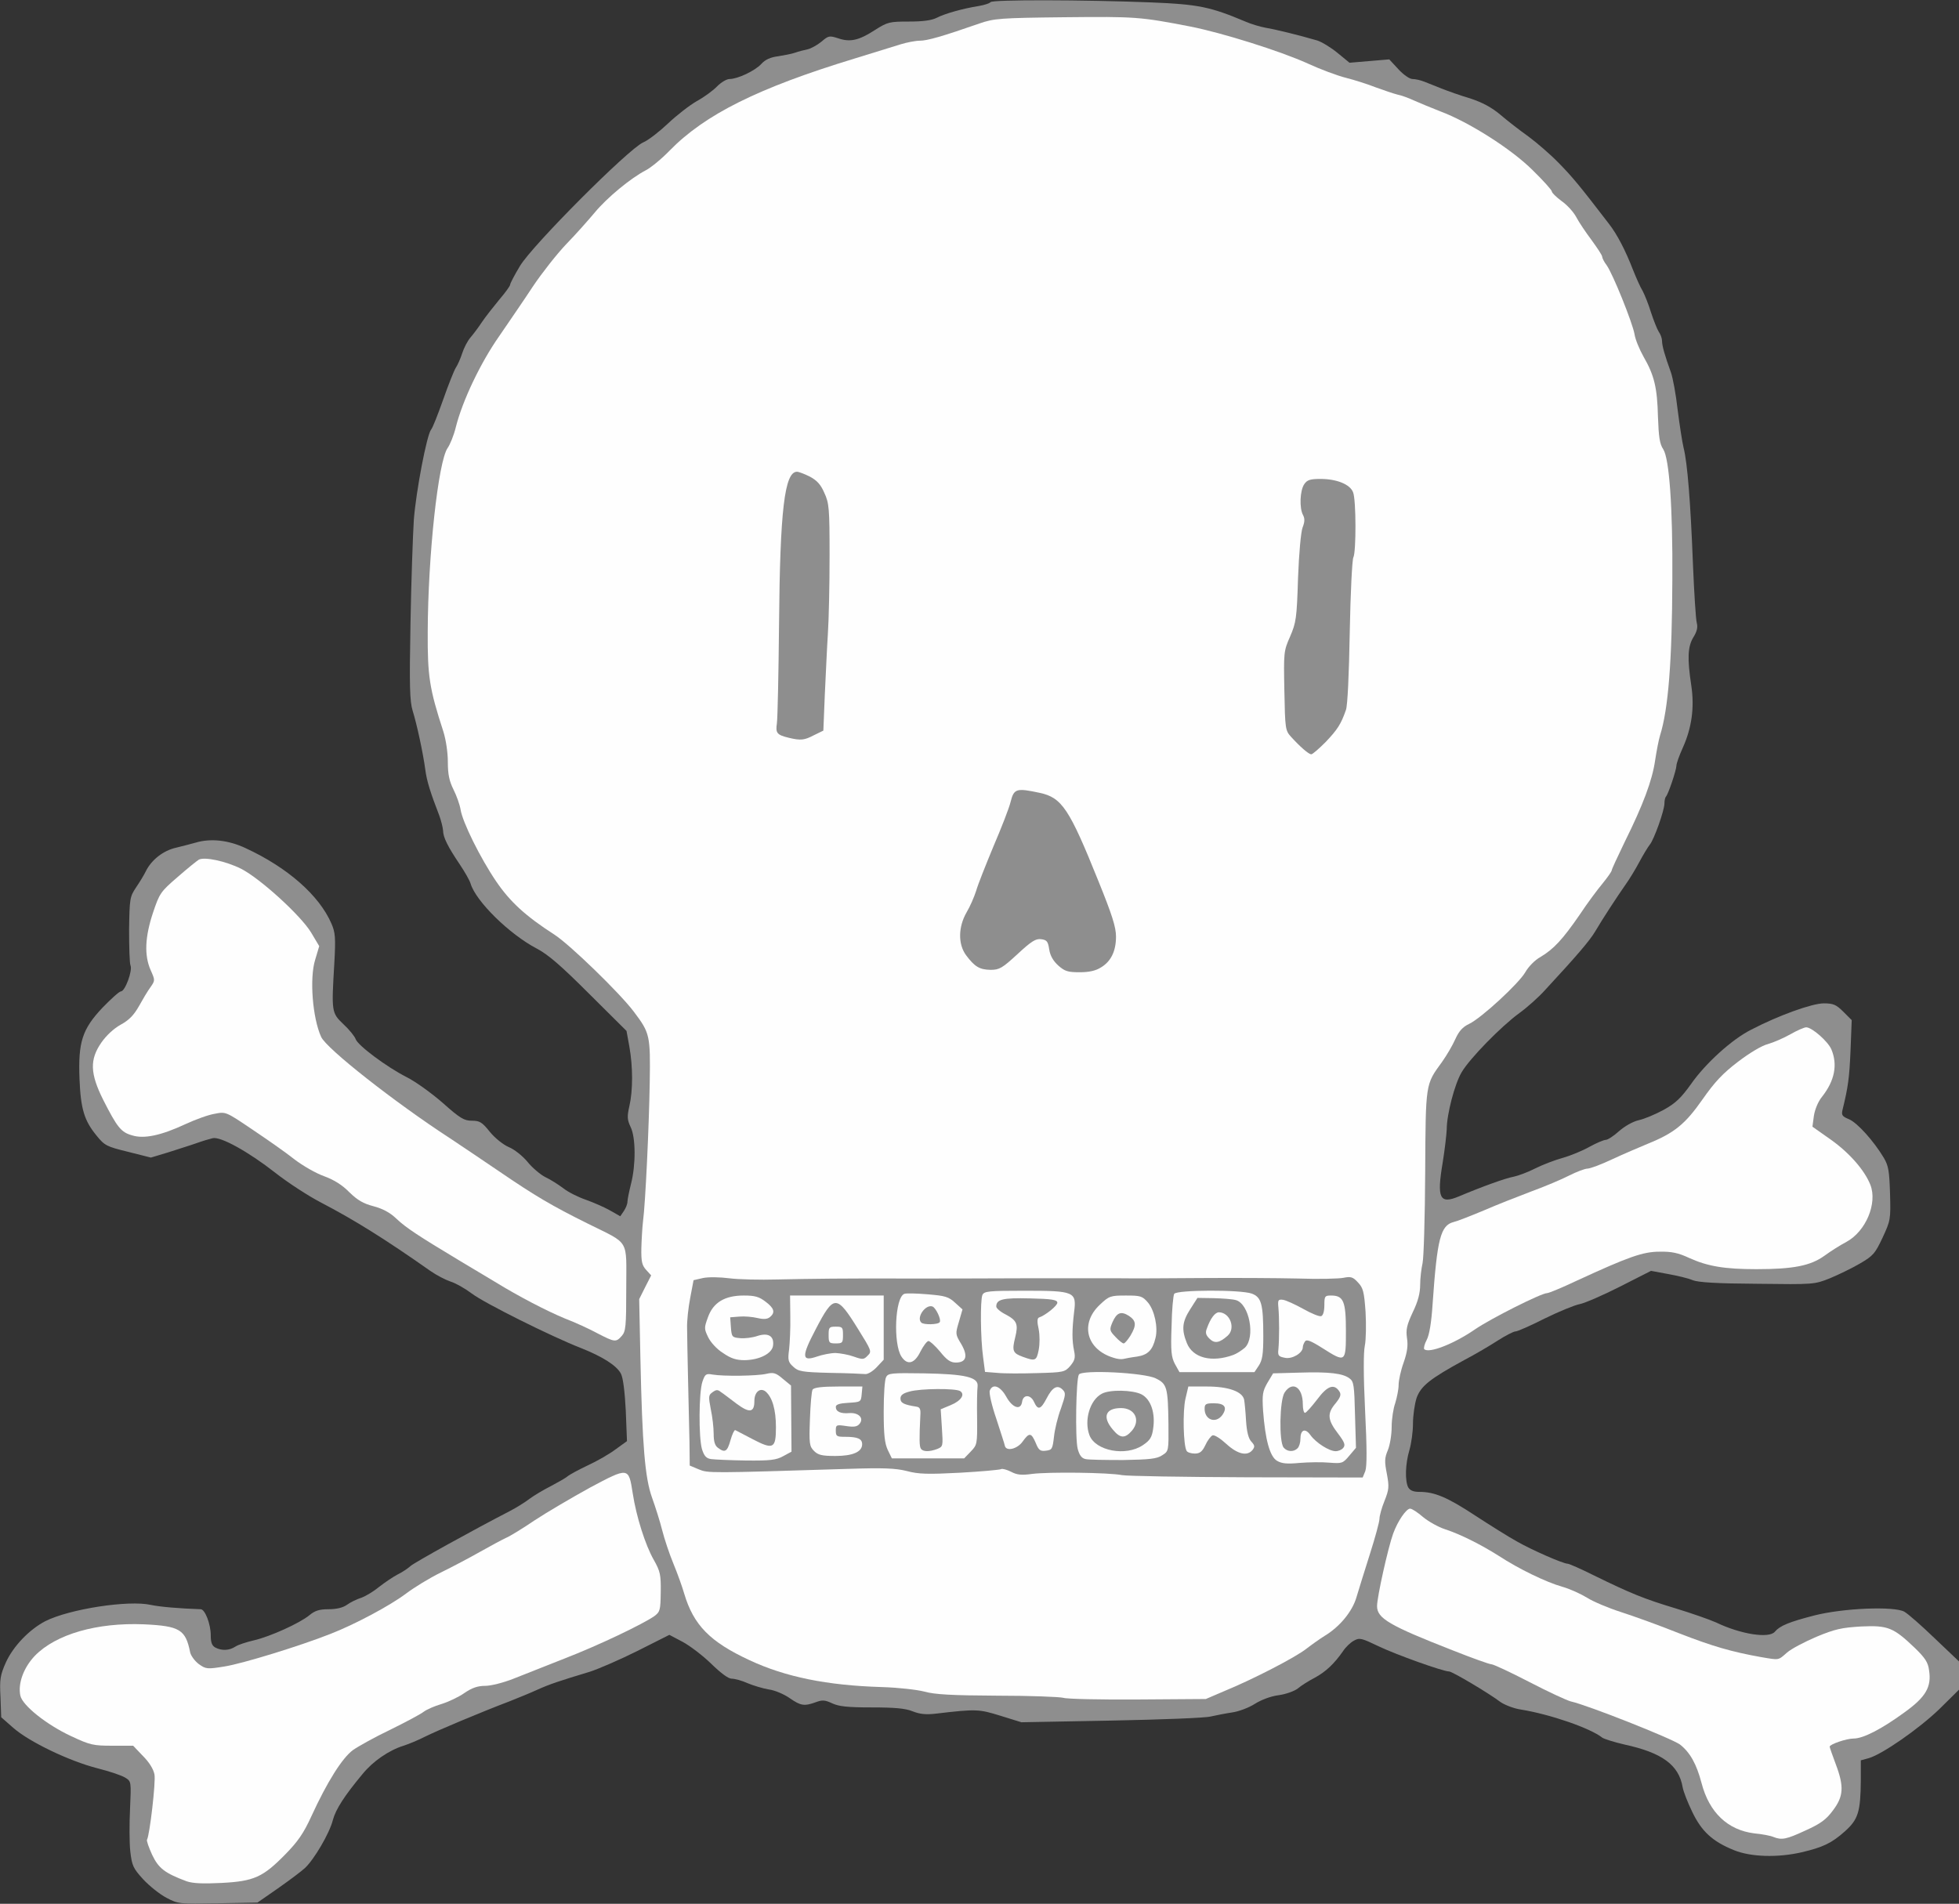
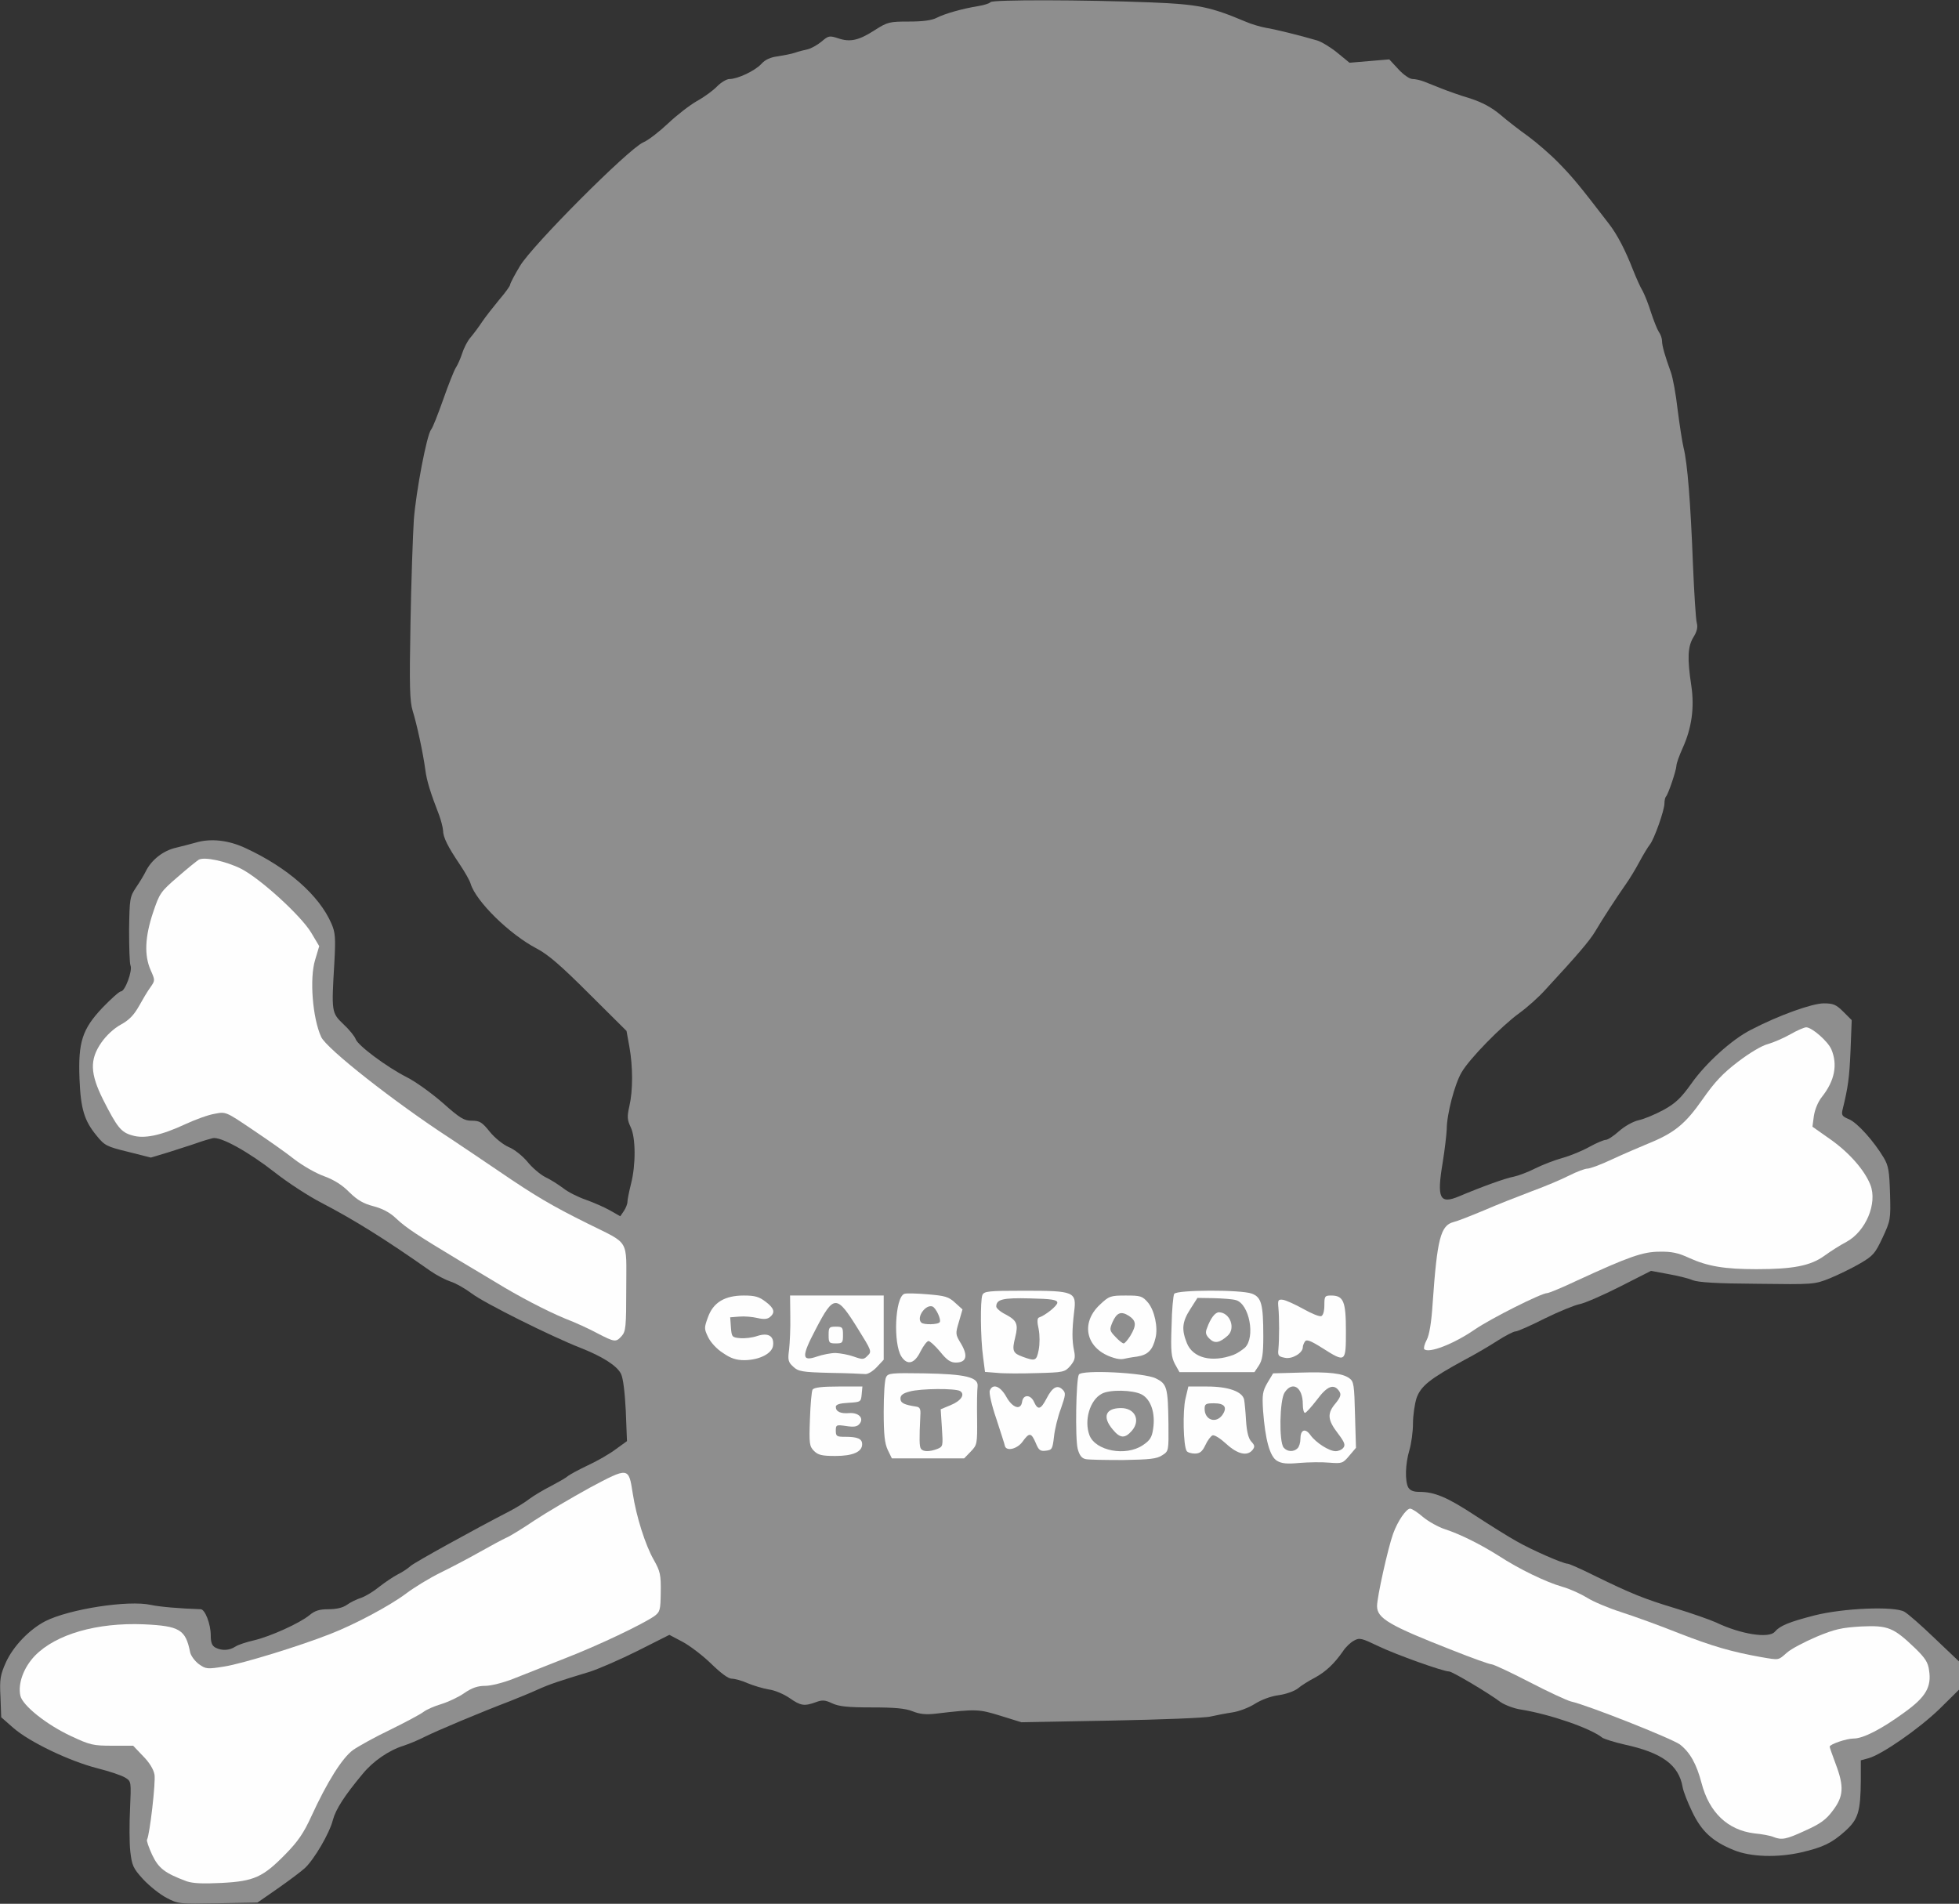
<svg xmlns="http://www.w3.org/2000/svg" version="1.0" width="818px" height="795px" viewBox="0 0 8180 7950" preserveAspectRatio="xMidYMid meet">
  <rect x="0" y="0" width="8180" height="7950" fill="#333333" stroke="none" />
  <g id="layer101" fill="#8e8e8e" stroke="none">
    <path d="M695 7925 c-27 -14 -71 -49 -97 -77 -43 -47 -47 -58 -54 -117 -4 -36 -4 -116 -1 -178 5 -112 5 -114 -19 -129 -13 -9 -66 -27 -118 -40 -117 -30 -284 -110 -351 -169 l-50 -44 -3 -84 c-4 -75 -1 -92 23 -146 31 -67 97 -136 164 -171 101 -51 348 -89 441 -68 37 8 119 15 208 18 18 0 42 62 42 109 0 30 5 43 19 51 27 14 58 13 84 -4 12 -8 47 -19 77 -26 69 -16 192 -72 232 -105 23 -19 41 -25 80 -25 32 0 59 -6 76 -18 15 -11 42 -24 61 -30 19 -7 52 -27 75 -46 23 -18 57 -41 76 -51 19 -9 44 -26 55 -36 17 -15 263 -151 414 -229 27 -14 64 -37 82 -51 19 -14 59 -38 89 -53 30 -16 62 -34 70 -41 8 -7 47 -28 85 -46 39 -18 91 -48 116 -67 l47 -34 -5 -127 c-4 -78 -11 -136 -20 -154 -17 -34 -77 -72 -168 -108 -123 -48 -404 -188 -456 -228 -28 -21 -67 -43 -87 -49 -21 -7 -58 -26 -84 -44 -192 -135 -319 -214 -459 -287 -52 -27 -138 -83 -190 -124 -111 -87 -228 -152 -261 -144 -13 3 -43 12 -68 21 -25 9 -78 25 -117 38 l-73 22 -95 -24 c-90 -22 -98 -26 -132 -68 -51 -62 -66 -111 -71 -236 -6 -154 11 -208 96 -298 36 -37 70 -68 77 -68 17 0 49 -86 40 -108 -4 -9 -6 -77 -6 -151 2 -128 3 -136 29 -175 15 -22 34 -53 41 -68 24 -48 73 -86 126 -98 28 -7 64 -16 81 -21 63 -19 138 -11 210 23 175 81 307 197 358 315 16 37 18 58 12 165 -12 204 -12 207 38 255 25 23 47 51 51 62 8 26 130 117 213 159 36 18 103 66 150 107 73 65 90 75 122 75 33 0 43 6 75 46 21 26 56 54 79 64 23 9 58 37 78 61 19 24 53 53 74 64 22 10 56 32 76 47 20 16 62 37 94 48 31 11 77 31 100 44 l44 25 15 -22 c8 -12 15 -29 15 -39 0 -9 7 -43 15 -75 20 -78 20 -193 -2 -237 -14 -30 -15 -43 -5 -87 15 -65 15 -164 0 -248 l-12 -66 -156 -155 c-117 -117 -171 -164 -219 -189 -113 -59 -254 -197 -276 -271 -4 -14 -25 -50 -45 -80 -50 -74 -70 -114 -70 -142 -1 -13 -8 -41 -16 -63 -36 -93 -52 -143 -58 -190 -10 -74 -36 -193 -53 -247 -12 -40 -14 -100 -9 -365 3 -175 10 -370 14 -433 9 -117 54 -354 72 -376 6 -6 28 -62 50 -124 22 -63 46 -123 53 -134 8 -12 20 -39 27 -61 7 -22 22 -51 34 -65 12 -14 34 -43 49 -66 15 -22 48 -64 72 -93 25 -29 45 -57 45 -62 0 -5 18 -40 41 -78 51 -86 451 -487 514 -516 22 -9 69 -46 105 -80 36 -34 90 -76 120 -93 31 -17 69 -45 85 -62 16 -16 39 -30 51 -30 34 0 106 -34 133 -63 16 -18 38 -28 70 -32 25 -4 57 -10 71 -15 14 -5 37 -11 52 -14 14 -3 41 -18 58 -32 29 -25 33 -26 70 -14 50 17 86 9 154 -35 52 -33 60 -35 141 -35 59 0 96 -5 117 -16 33 -17 107 -38 175 -49 24 -4 45 -11 49 -16 6 -11 392 -10 669 1 198 8 248 18 395 80 25 11 63 22 85 26 38 6 140 31 215 53 19 6 57 29 85 52 l50 41 83 -7 83 -7 38 41 c21 23 47 41 59 41 12 0 34 5 49 11 15 6 48 19 73 29 25 10 78 29 119 41 51 17 89 37 127 69 29 25 81 65 116 90 34 25 91 74 126 110 57 58 87 94 209 253 36 46 70 112 103 197 12 30 29 69 39 85 9 17 25 57 35 90 11 33 25 69 32 80 8 11 14 28 14 39 0 20 12 62 37 131 8 22 21 92 28 155 8 63 19 135 25 160 16 63 29 227 39 485 5 121 12 232 16 246 5 18 1 36 -14 60 -24 39 -26 89 -9 201 14 93 2 178 -36 262 -14 31 -26 64 -26 74 -1 20 -34 119 -44 129 -3 3 -6 16 -6 28 0 29 -43 150 -61 172 -8 10 -28 43 -44 73 -16 30 -42 73 -58 95 -35 50 -94 140 -127 196 -23 38 -72 96 -209 244 -25 28 -73 71 -106 95 -76 55 -209 191 -242 248 -29 49 -62 176 -62 237 -1 22 -8 85 -17 140 -25 149 -13 175 68 141 92 -39 197 -77 228 -82 19 -4 60 -19 91 -35 30 -15 82 -35 115 -44 32 -9 83 -30 111 -46 29 -16 60 -29 68 -29 8 0 33 -16 55 -36 24 -21 57 -40 82 -46 24 -5 71 -25 106 -44 50 -28 72 -50 113 -107 59 -85 171 -187 251 -227 115 -60 255 -110 303 -110 40 0 52 5 82 35 l35 35 -5 128 c-5 114 -10 151 -33 245 -6 24 -2 29 27 41 35 15 103 91 145 161 20 34 23 56 26 150 3 107 2 112 -31 183 -31 66 -39 76 -94 108 -34 20 -90 47 -126 62 -65 26 -68 26 -303 23 -171 -1 -247 -6 -270 -15 -18 -8 -65 -19 -104 -26 l-70 -13 -130 66 c-71 36 -147 69 -168 73 -21 4 -87 31 -146 60 -59 30 -114 54 -122 54 -8 0 -41 17 -74 38 -32 21 -95 58 -139 81 -145 79 -182 109 -200 159 -8 25 -15 73 -15 107 0 34 -7 84 -15 111 -17 57 -19 127 -5 155 8 13 21 19 47 19 63 0 116 22 233 99 63 41 141 90 174 108 63 36 193 93 212 93 6 0 56 22 110 49 155 76 210 98 339 137 66 20 143 47 170 59 104 50 222 68 246 39 21 -25 60 -41 165 -68 122 -31 332 -39 375 -16 15 8 72 58 128 112 l101 96 0 59 0 59 -82 81 c-86 83 -239 189 -295 205 l-33 9 0 82 c-1 134 -11 165 -67 215 -55 49 -91 66 -180 87 -100 23 -212 20 -283 -9 -89 -36 -135 -78 -174 -160 -19 -39 -37 -85 -40 -103 -16 -93 -86 -144 -243 -178 -43 -10 -85 -23 -93 -29 -49 -39 -216 -97 -339 -117 -29 -4 -67 -19 -85 -31 -50 -38 -202 -128 -215 -128 -25 0 -221 -70 -294 -105 -71 -34 -80 -37 -103 -24 -14 7 -35 27 -46 44 -37 53 -72 86 -118 111 -25 13 -57 33 -71 45 -14 11 -50 24 -80 28 -32 4 -72 19 -99 36 -25 16 -67 32 -95 36 -27 4 -68 12 -90 17 -22 6 -209 13 -415 17 l-375 7 -87 -27 c-91 -28 -100 -29 -270 -9 -42 5 -68 2 -98 -10 -30 -12 -74 -16 -170 -16 -101 0 -137 -4 -165 -17 -30 -14 -41 -15 -68 -5 -49 18 -64 15 -110 -17 -23 -16 -62 -33 -87 -36 -24 -4 -64 -16 -88 -26 -24 -11 -54 -19 -67 -19 -14 0 -45 -23 -86 -63 -35 -34 -89 -75 -119 -91 l-55 -29 -133 67 c-72 36 -162 75 -199 87 -129 39 -168 52 -219 75 -28 13 -80 34 -115 48 -121 46 -304 123 -354 148 -27 14 -68 31 -90 38 -61 19 -128 65 -171 118 -75 90 -112 147 -124 192 -14 56 -79 166 -117 201 -15 14 -66 52 -113 85 l-85 59 -165 3 c-161 3 -166 3 -215 -23z" />
  </g>
  <g id="layer102" fill="#fefefe" stroke="none">
    <path d="M779 7856 c-91 -34 -117 -54 -144 -111 -14 -31 -24 -59 -21 -63 11 -19 37 -241 31 -272 -4 -22 -22 -51 -48 -77 l-41 -43 -87 0 c-80 0 -93 -3 -172 -40 -103 -48 -203 -128 -212 -169 -11 -51 14 -118 61 -167 88 -90 259 -139 455 -131 150 7 174 22 193 117 3 14 19 36 36 49 30 21 34 22 108 10 75 -12 313 -85 442 -136 103 -40 250 -119 315 -168 33 -25 98 -65 145 -88 47 -23 121 -62 165 -87 44 -25 93 -51 108 -58 15 -6 69 -39 119 -73 50 -33 154 -94 230 -136 163 -87 163 -87 180 23 15 98 53 217 88 278 27 48 30 62 29 135 -1 76 -3 82 -27 100 -51 35 -233 122 -375 177 -78 31 -175 69 -215 85 -41 16 -92 29 -116 29 -31 0 -55 8 -87 30 -24 17 -67 37 -96 46 -28 8 -62 23 -75 33 -13 10 -75 43 -138 74 -63 30 -133 69 -156 85 -45 33 -108 133 -174 277 -32 70 -56 105 -108 158 -94 96 -131 113 -267 120 -78 4 -120 2 -146 -7z" />
    <path d="M7405 7671 c-11 -5 -47 -12 -80 -15 -111 -14 -188 -87 -220 -210 -21 -80 -48 -128 -90 -161 -34 -25 -387 -165 -456 -180 -16 -4 -94 -40 -173 -81 -79 -41 -150 -74 -158 -74 -8 0 -81 -26 -164 -59 -263 -103 -314 -133 -314 -184 0 -38 46 -244 67 -302 19 -53 55 -105 71 -105 8 0 32 16 54 35 23 19 64 42 92 51 64 21 148 63 224 111 84 55 198 110 265 129 32 9 78 30 104 46 25 16 89 43 142 60 53 17 161 56 241 88 141 55 221 78 344 100 77 13 70 14 108 -19 18 -16 74 -45 123 -66 77 -32 104 -38 187 -43 112 -5 134 4 225 91 41 40 54 59 58 92 11 70 -14 112 -103 176 -96 70 -172 109 -212 109 -30 0 -100 24 -100 34 0 3 11 35 25 72 36 95 33 136 -12 195 -28 38 -52 55 -114 83 -80 37 -99 41 -134 27z" />
-     <path d="M4440 7090 c-14 -4 -137 -9 -275 -9 -192 -1 -263 -5 -305 -17 -31 -8 -110 -17 -180 -19 -227 -7 -400 -42 -550 -112 -166 -77 -234 -147 -273 -278 -8 -28 -28 -84 -45 -125 -17 -41 -38 -104 -47 -140 -9 -36 -28 -96 -42 -135 -30 -83 -41 -216 -49 -585 l-5 -245 25 -50 25 -49 -21 -23 c-17 -19 -21 -34 -20 -90 1 -37 4 -88 7 -113 10 -75 25 -394 28 -580 3 -197 1 -206 -67 -296 -58 -77 -267 -280 -331 -321 -121 -78 -185 -137 -243 -222 -66 -97 -141 -248 -149 -301 -3 -19 -16 -56 -29 -82 -18 -36 -24 -64 -24 -116 0 -40 -8 -93 -19 -128 -58 -178 -66 -231 -65 -414 1 -322 44 -713 83 -769 10 -14 26 -53 34 -86 28 -112 104 -271 182 -382 41 -60 105 -153 141 -208 37 -55 99 -134 138 -175 40 -41 93 -101 119 -132 52 -63 151 -144 212 -176 22 -11 67 -48 100 -82 148 -152 371 -263 775 -386 80 -25 166 -51 191 -59 26 -8 62 -15 80 -15 31 0 94 -18 249 -72 61 -21 85 -23 355 -26 295 -3 315 -2 526 39 132 26 374 102 489 154 52 24 124 51 160 60 36 9 92 27 125 40 33 12 74 26 90 30 17 3 48 15 70 25 22 10 71 30 109 45 118 44 297 157 386 246 44 43 80 83 80 89 0 5 18 23 41 40 23 16 50 46 61 67 11 21 40 64 64 96 24 33 44 63 44 69 0 5 8 22 19 36 26 37 107 238 116 287 3 22 21 65 38 95 45 78 57 130 60 251 3 83 7 113 22 135 25 39 40 239 38 544 -1 343 -17 541 -51 650 -6 19 -15 67 -21 106 -12 83 -50 185 -127 340 -29 60 -54 114 -54 118 0 5 -17 29 -38 55 -21 25 -65 84 -96 131 -71 103 -108 143 -163 176 -24 13 -51 41 -64 64 -27 47 -184 192 -235 216 -27 13 -42 30 -57 63 -11 25 -36 68 -56 96 -69 95 -68 85 -70 460 -1 187 -6 358 -11 380 -5 22 -10 63 -10 90 0 35 -9 70 -31 115 -25 54 -29 72 -24 108 5 31 1 59 -14 102 -12 33 -21 75 -21 94 0 18 -7 52 -14 75 -8 22 -15 67 -15 99 0 33 -7 76 -16 98 -14 33 -14 48 -4 99 10 54 9 65 -10 113 -12 29 -21 63 -21 75 0 12 -18 78 -40 147 -22 69 -47 150 -56 180 -17 59 -70 124 -134 162 -19 12 -53 36 -75 53 -44 35 -221 127 -343 177 l-77 33 -285 2 c-157 1 -296 -2 -310 -7z m1261 -947 c7 -20 7 -95 -1 -254 -7 -146 -7 -241 -1 -270 5 -24 6 -88 3 -141 -6 -84 -10 -100 -32 -123 -21 -23 -30 -25 -60 -19 -19 4 -105 6 -190 3 -85 -2 -267 -3 -405 -2 -137 1 -290 2 -340 1 -49 0 -229 0 -400 0 -170 1 -384 1 -475 1 -275 -1 -419 1 -555 4 -71 2 -161 0 -200 -5 -39 -5 -87 -6 -110 -1 l-39 9 -14 74 c-8 41 -14 98 -13 125 0 28 2 124 4 215 2 91 5 209 6 262 l1 98 38 16 c39 16 43 16 618 -2 153 -5 203 -3 251 9 48 13 88 14 221 7 89 -5 166 -12 172 -15 5 -3 24 2 42 11 24 13 44 15 87 9 69 -9 322 -6 376 5 22 4 257 8 523 9 l482 1 11 -27z m-1104 -2103 c42 -25 63 -68 63 -129 0 -39 -16 -90 -74 -233 -121 -301 -152 -347 -244 -367 -98 -21 -108 -18 -122 37 -6 26 -39 110 -72 187 -32 77 -65 160 -72 185 -8 25 -25 65 -40 90 -35 61 -36 133 -2 179 36 48 56 60 102 61 37 0 49 -7 113 -66 57 -53 76 -65 98 -62 24 3 29 9 34 42 4 27 17 49 38 68 27 24 40 28 89 28 39 0 67 -6 89 -20z m939 -942 c49 -52 63 -73 84 -133 7 -17 13 -152 16 -324 3 -163 10 -303 15 -313 12 -22 12 -240 -1 -272 -12 -33 -68 -56 -136 -56 -43 0 -56 4 -68 22 -18 26 -21 100 -5 129 8 15 7 29 -2 52 -7 19 -15 107 -19 212 -5 166 -8 185 -33 243 -27 61 -27 66 -24 227 3 158 4 166 28 192 38 42 73 72 84 73 6 0 33 -24 61 -52z m-2137 -28 l39 -19 6 -148 c4 -81 9 -197 13 -258 4 -60 7 -207 7 -325 0 -198 -2 -219 -22 -262 -15 -35 -31 -52 -61 -68 -22 -11 -46 -20 -53 -20 -52 0 -71 161 -75 635 -2 209 -6 396 -9 416 -6 40 0 48 50 60 50 12 65 10 105 -11z" />
    <path d="M5332 6100 c-30 -18 -49 -89 -58 -210 -4 -66 -2 -80 18 -115 l24 -40 109 -3 c126 -4 182 3 210 24 18 13 20 29 23 153 l4 137 -28 33 c-27 32 -30 33 -83 29 -31 -3 -87 -2 -124 1 -53 5 -75 3 -95 -9z m86 -52 c7 -7 12 -24 12 -39 0 -39 20 -47 42 -16 23 32 78 67 105 67 12 0 26 -6 32 -14 10 -12 5 -24 -23 -61 -43 -56 -45 -83 -9 -125 20 -25 24 -36 16 -49 -22 -34 -50 -25 -93 33 -24 31 -46 56 -51 56 -5 0 -9 -16 -9 -36 0 -71 -43 -99 -76 -49 -21 32 -24 206 -4 230 15 18 42 19 58 3z" />
-     <path d="M2969 6093 c-20 -3 -29 -13 -38 -42 -14 -50 -13 -236 2 -281 11 -32 15 -35 42 -30 47 8 186 6 225 -3 30 -7 40 -4 69 21 l34 28 1 138 1 138 -35 19 c-29 16 -54 19 -155 18 -66 -1 -132 -4 -146 -6z m81 -78 c7 -25 16 -44 20 -43 3 2 36 18 71 37 88 46 99 41 99 -49 0 -73 -15 -125 -43 -149 -23 -18 -47 2 -47 39 0 49 -20 52 -74 12 -27 -20 -56 -43 -66 -49 -13 -11 -20 -10 -35 1 -17 12 -17 18 -7 71 7 32 12 78 12 103 0 31 5 49 18 58 29 22 39 16 52 -31z" />
    <path d="M4533 6093 c-16 -3 -26 -16 -33 -43 -11 -42 -7 -291 5 -310 13 -21 273 -8 321 16 47 23 51 37 53 191 1 112 1 113 -26 130 -22 15 -52 18 -163 20 -74 0 -145 -1 -157 -4z m239 -58 c30 -20 38 -33 43 -68 10 -66 -9 -123 -48 -144 -37 -19 -133 -21 -166 -3 -50 26 -75 111 -52 173 25 66 152 90 223 42z" />
    <path d="M4646 5969 c-44 -52 -30 -89 35 -89 58 0 83 51 45 95 -29 33 -49 32 -80 -6z" />
    <path d="M3707 6055 c-13 -28 -17 -64 -17 -161 0 -69 4 -133 10 -143 8 -17 23 -18 157 -16 175 3 230 16 225 55 -2 14 -3 74 -2 134 1 106 0 110 -26 137 l-28 29 -151 0 -151 0 -17 -35z m206 -4 c25 -10 25 -12 20 -88 l-5 -78 41 -17 c44 -18 62 -45 40 -59 -19 -12 -166 -11 -211 2 -27 7 -38 15 -38 29 0 19 15 26 66 34 15 2 19 10 17 37 -5 100 -4 129 2 138 8 14 36 14 68 2z" />
    <path d="M3399 6059 c-19 -19 -21 -30 -17 -133 2 -61 7 -117 11 -123 6 -9 39 -13 108 -13 l100 0 -3 33 c-3 31 -4 32 -55 35 -37 2 -53 7 -53 17 0 20 20 29 56 26 39 -3 63 21 43 45 -10 12 -23 14 -56 9 -41 -6 -43 -5 -43 19 0 24 4 26 39 26 52 0 71 8 71 31 0 32 -39 49 -112 49 -56 0 -72 -4 -89 -21z" />
    <path d="M4955 6059 c-14 -22 -17 -167 -5 -218 l12 -51 79 0 c88 0 147 21 154 55 2 11 6 51 8 88 3 46 10 74 22 87 15 16 15 22 5 35 -22 27 -62 18 -109 -25 -25 -23 -50 -39 -58 -36 -7 3 -21 21 -30 41 -13 27 -23 35 -44 35 -15 0 -31 -5 -34 -11z m149 -150 c22 -32 10 -49 -35 -49 -34 0 -39 3 -39 23 0 47 47 63 74 26z" />
    <path d="M4325 6026 c-19 -44 -27 -45 -55 -6 -22 31 -68 42 -74 18 -1 -7 -18 -58 -36 -114 -19 -55 -31 -108 -27 -117 12 -31 44 -19 69 26 26 47 61 58 66 20 5 -31 36 -30 50 2 16 35 28 31 52 -15 24 -47 45 -59 67 -37 14 14 13 21 -7 79 -13 34 -26 88 -29 118 -6 51 -8 55 -34 58 -23 3 -30 -2 -42 -32z" />
    <path d="M3465 5733 c-117 -3 -132 -6 -153 -26 -21 -19 -23 -28 -17 -72 3 -27 6 -89 5 -137 l-1 -88 195 0 196 0 0 134 0 134 -29 31 c-16 17 -37 30 -48 29 -10 -1 -76 -4 -148 -5z m24 -83 c20 1 54 7 76 15 37 13 42 13 58 -4 18 -17 16 -21 -40 -111 -90 -145 -101 -145 -177 1 -60 114 -59 136 5 114 23 -8 58 -15 78 -15z" />
    <path d="M3460 5575 c0 -32 2 -35 30 -35 28 0 30 3 30 35 0 32 -2 35 -30 35 -28 0 -30 -3 -30 -35z" />
    <path d="M4164 5733 l-51 -4 -8 -62 c-11 -79 -12 -237 -3 -259 7 -16 25 -18 175 -18 210 0 219 4 208 89 -9 76 -9 119 0 162 6 29 3 40 -16 63 -23 26 -28 27 -139 30 -63 2 -138 2 -166 -1z m173 -95 c5 -25 5 -62 0 -88 -7 -30 -6 -45 1 -48 27 -9 77 -49 77 -62 0 -12 -22 -16 -114 -18 -114 -3 -141 4 -141 34 0 7 17 22 39 33 47 25 54 40 40 96 -14 56 -10 66 32 81 52 19 57 17 66 -28z" />
    <path d="M4906 5696 c-15 -29 -18 -52 -14 -158 1 -67 7 -129 11 -135 11 -17 277 -18 324 -1 40 15 48 43 48 178 0 76 -4 100 -19 123 l-18 27 -157 0 -156 0 -19 -34z m244 -38 c14 -5 35 -19 48 -30 45 -43 19 -184 -38 -199 -14 -4 -55 -7 -93 -8 l-67 -1 -30 47 c-34 53 -37 85 -14 142 25 62 104 82 194 49z" />
    <path d="M5050 5590 c-15 -15 -18 -25 -10 -44 15 -42 34 -66 50 -66 46 1 71 67 36 98 -34 30 -54 34 -76 12z" />
    <path d="M3764 5665 c-35 -54 -27 -247 12 -262 8 -3 52 -2 98 2 72 6 87 10 114 35 l31 28 -15 52 c-15 50 -15 52 10 93 29 50 21 77 -23 77 -22 0 -38 -11 -65 -45 -21 -25 -43 -45 -49 -45 -7 1 -21 20 -33 43 -25 52 -55 60 -80 22z m160 -144 c7 -11 -16 -59 -30 -65 -29 -11 -69 46 -47 67 9 10 71 9 77 -2z" />
    <path d="M3019 5650 c-26 -16 -52 -45 -62 -66 -17 -35 -17 -39 -1 -83 22 -62 70 -91 150 -91 46 0 64 5 91 26 36 27 41 45 18 64 -11 9 -26 10 -52 4 -21 -5 -55 -8 -76 -6 l-38 3 3 42 c3 40 5 42 38 45 19 2 52 -2 72 -9 46 -15 71 0 66 40 -4 33 -56 60 -119 61 -34 0 -57 -7 -90 -30z" />
    <path d="M4650 5670 c-114 -34 -142 -143 -57 -222 38 -36 44 -38 108 -38 62 0 69 2 93 30 27 33 42 103 31 147 -12 51 -32 71 -77 78 -24 3 -50 8 -58 10 -8 2 -26 0 -40 -5z m70 -92 c26 -44 25 -62 -6 -83 -33 -21 -51 -14 -69 27 -13 31 -12 35 13 61 14 15 29 27 34 27 5 0 17 -15 28 -32z" />
    <path d="M5365 5670 c-26 -5 -30 -9 -27 -35 4 -42 4 -133 0 -175 -3 -31 -1 -35 20 -32 12 2 50 19 84 38 34 19 67 33 75 30 8 -3 13 -21 13 -46 0 -37 2 -40 28 -40 52 0 62 24 62 148 0 133 -1 133 -99 71 -49 -31 -66 -37 -72 -27 -5 7 -9 18 -9 24 0 24 -45 51 -75 44z" />
    <path d="M5947 5634 c-3 -4 1 -21 10 -38 11 -20 20 -72 25 -151 19 -272 33 -328 88 -342 14 -3 70 -25 125 -48 55 -24 145 -59 200 -80 55 -20 126 -50 157 -66 32 -16 66 -29 77 -29 10 0 57 -17 103 -39 45 -21 113 -50 149 -65 111 -45 156 -82 228 -185 51 -73 85 -109 148 -157 47 -36 100 -68 125 -74 24 -7 66 -25 94 -41 28 -16 58 -29 66 -29 24 0 91 59 105 92 27 64 14 131 -39 198 -17 21 -30 54 -34 80 l-6 45 78 55 c77 55 140 127 164 188 30 77 -19 194 -100 238 -25 13 -66 39 -92 58 -58 42 -131 56 -284 56 -133 0 -204 -12 -281 -47 -45 -21 -73 -27 -123 -26 -70 0 -129 21 -346 121 -61 29 -117 52 -124 52 -24 0 -235 106 -302 152 -87 60 -192 101 -211 82z" />
    <path d="M2495 5568 c-33 -18 -94 -46 -136 -62 -75 -31 -191 -91 -292 -153 -29 -17 -95 -57 -147 -88 -173 -104 -225 -138 -265 -176 -27 -26 -58 -42 -96 -52 -42 -11 -66 -25 -100 -58 -29 -30 -64 -52 -105 -67 -34 -12 -90 -44 -125 -71 -35 -28 -114 -83 -175 -124 -111 -75 -111 -75 -157 -66 -26 4 -81 24 -122 43 -103 48 -174 63 -224 47 -46 -13 -62 -34 -120 -148 -55 -110 -57 -168 -8 -239 21 -30 52 -59 81 -75 35 -19 55 -40 76 -77 15 -27 36 -63 48 -79 20 -29 20 -29 1 -72 -27 -61 -24 -138 10 -240 27 -80 31 -87 102 -148 41 -36 81 -68 89 -73 24 -13 113 6 177 38 80 41 249 195 292 266 l34 57 -17 57 c-24 77 -11 243 25 322 22 49 307 273 536 422 48 32 142 95 208 140 151 103 219 143 370 218 177 88 160 60 160 270 0 160 -2 180 -19 199 -24 27 -29 26 -101 -11z" />
  </g>
</svg>